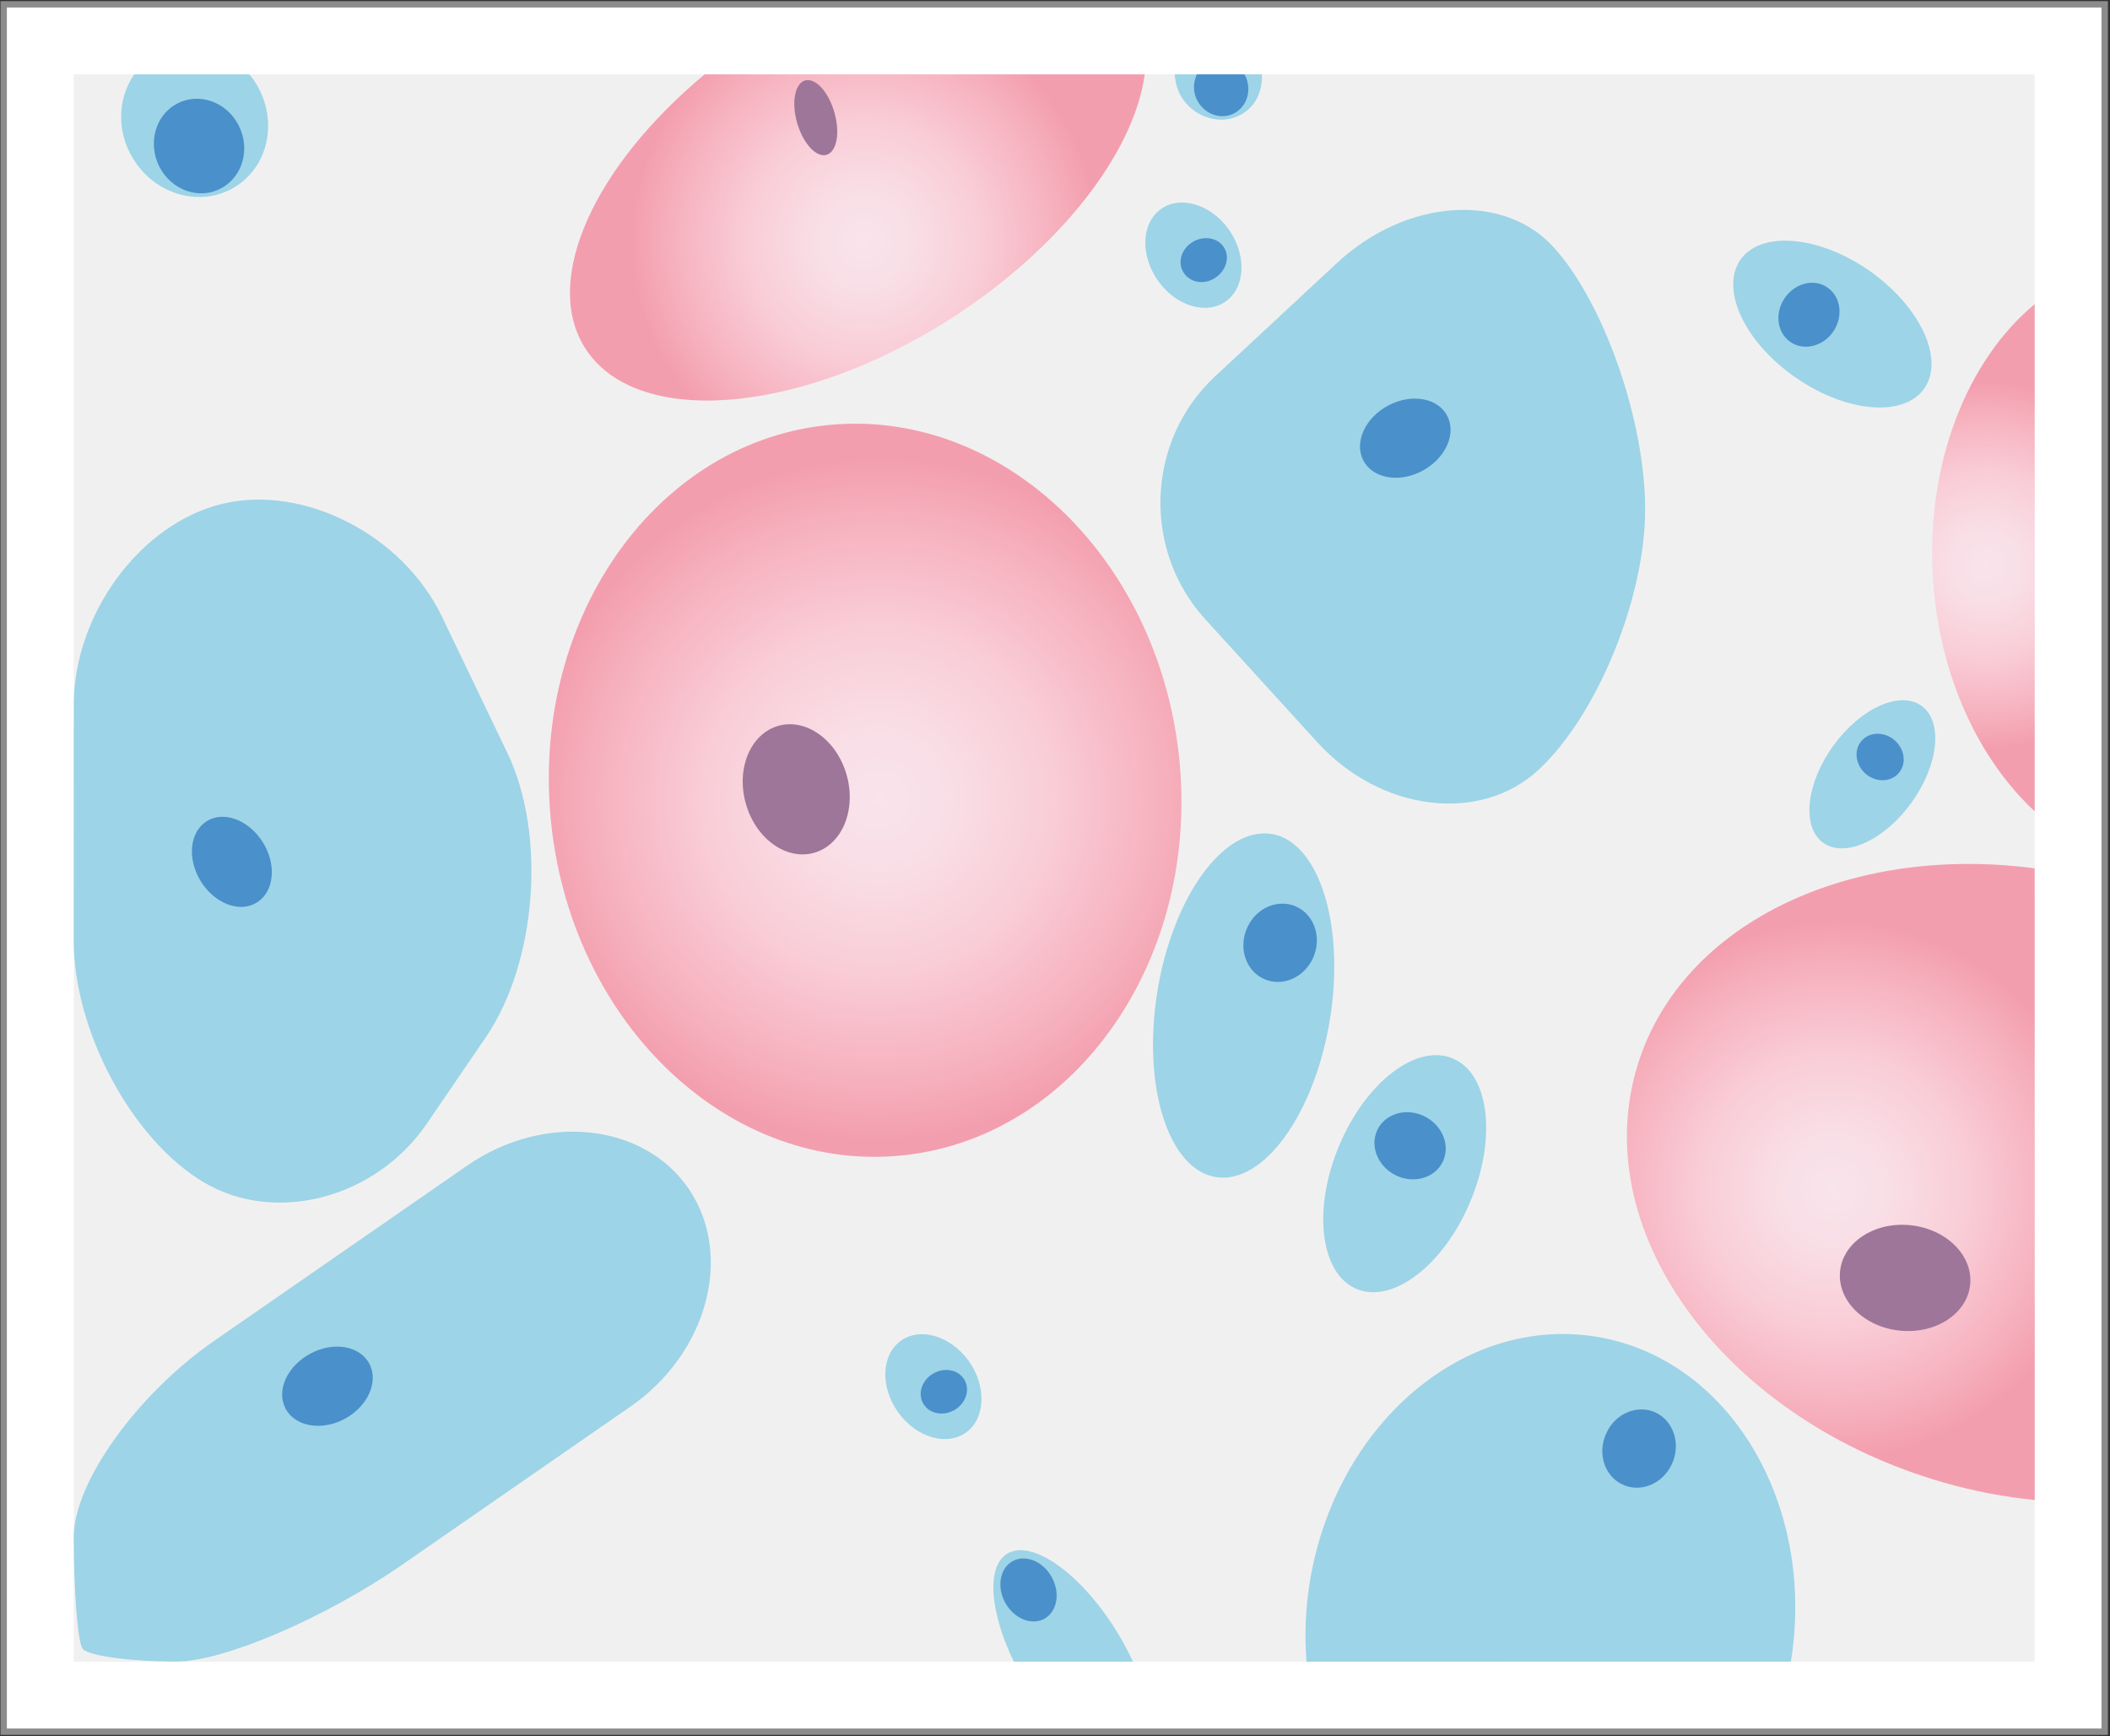
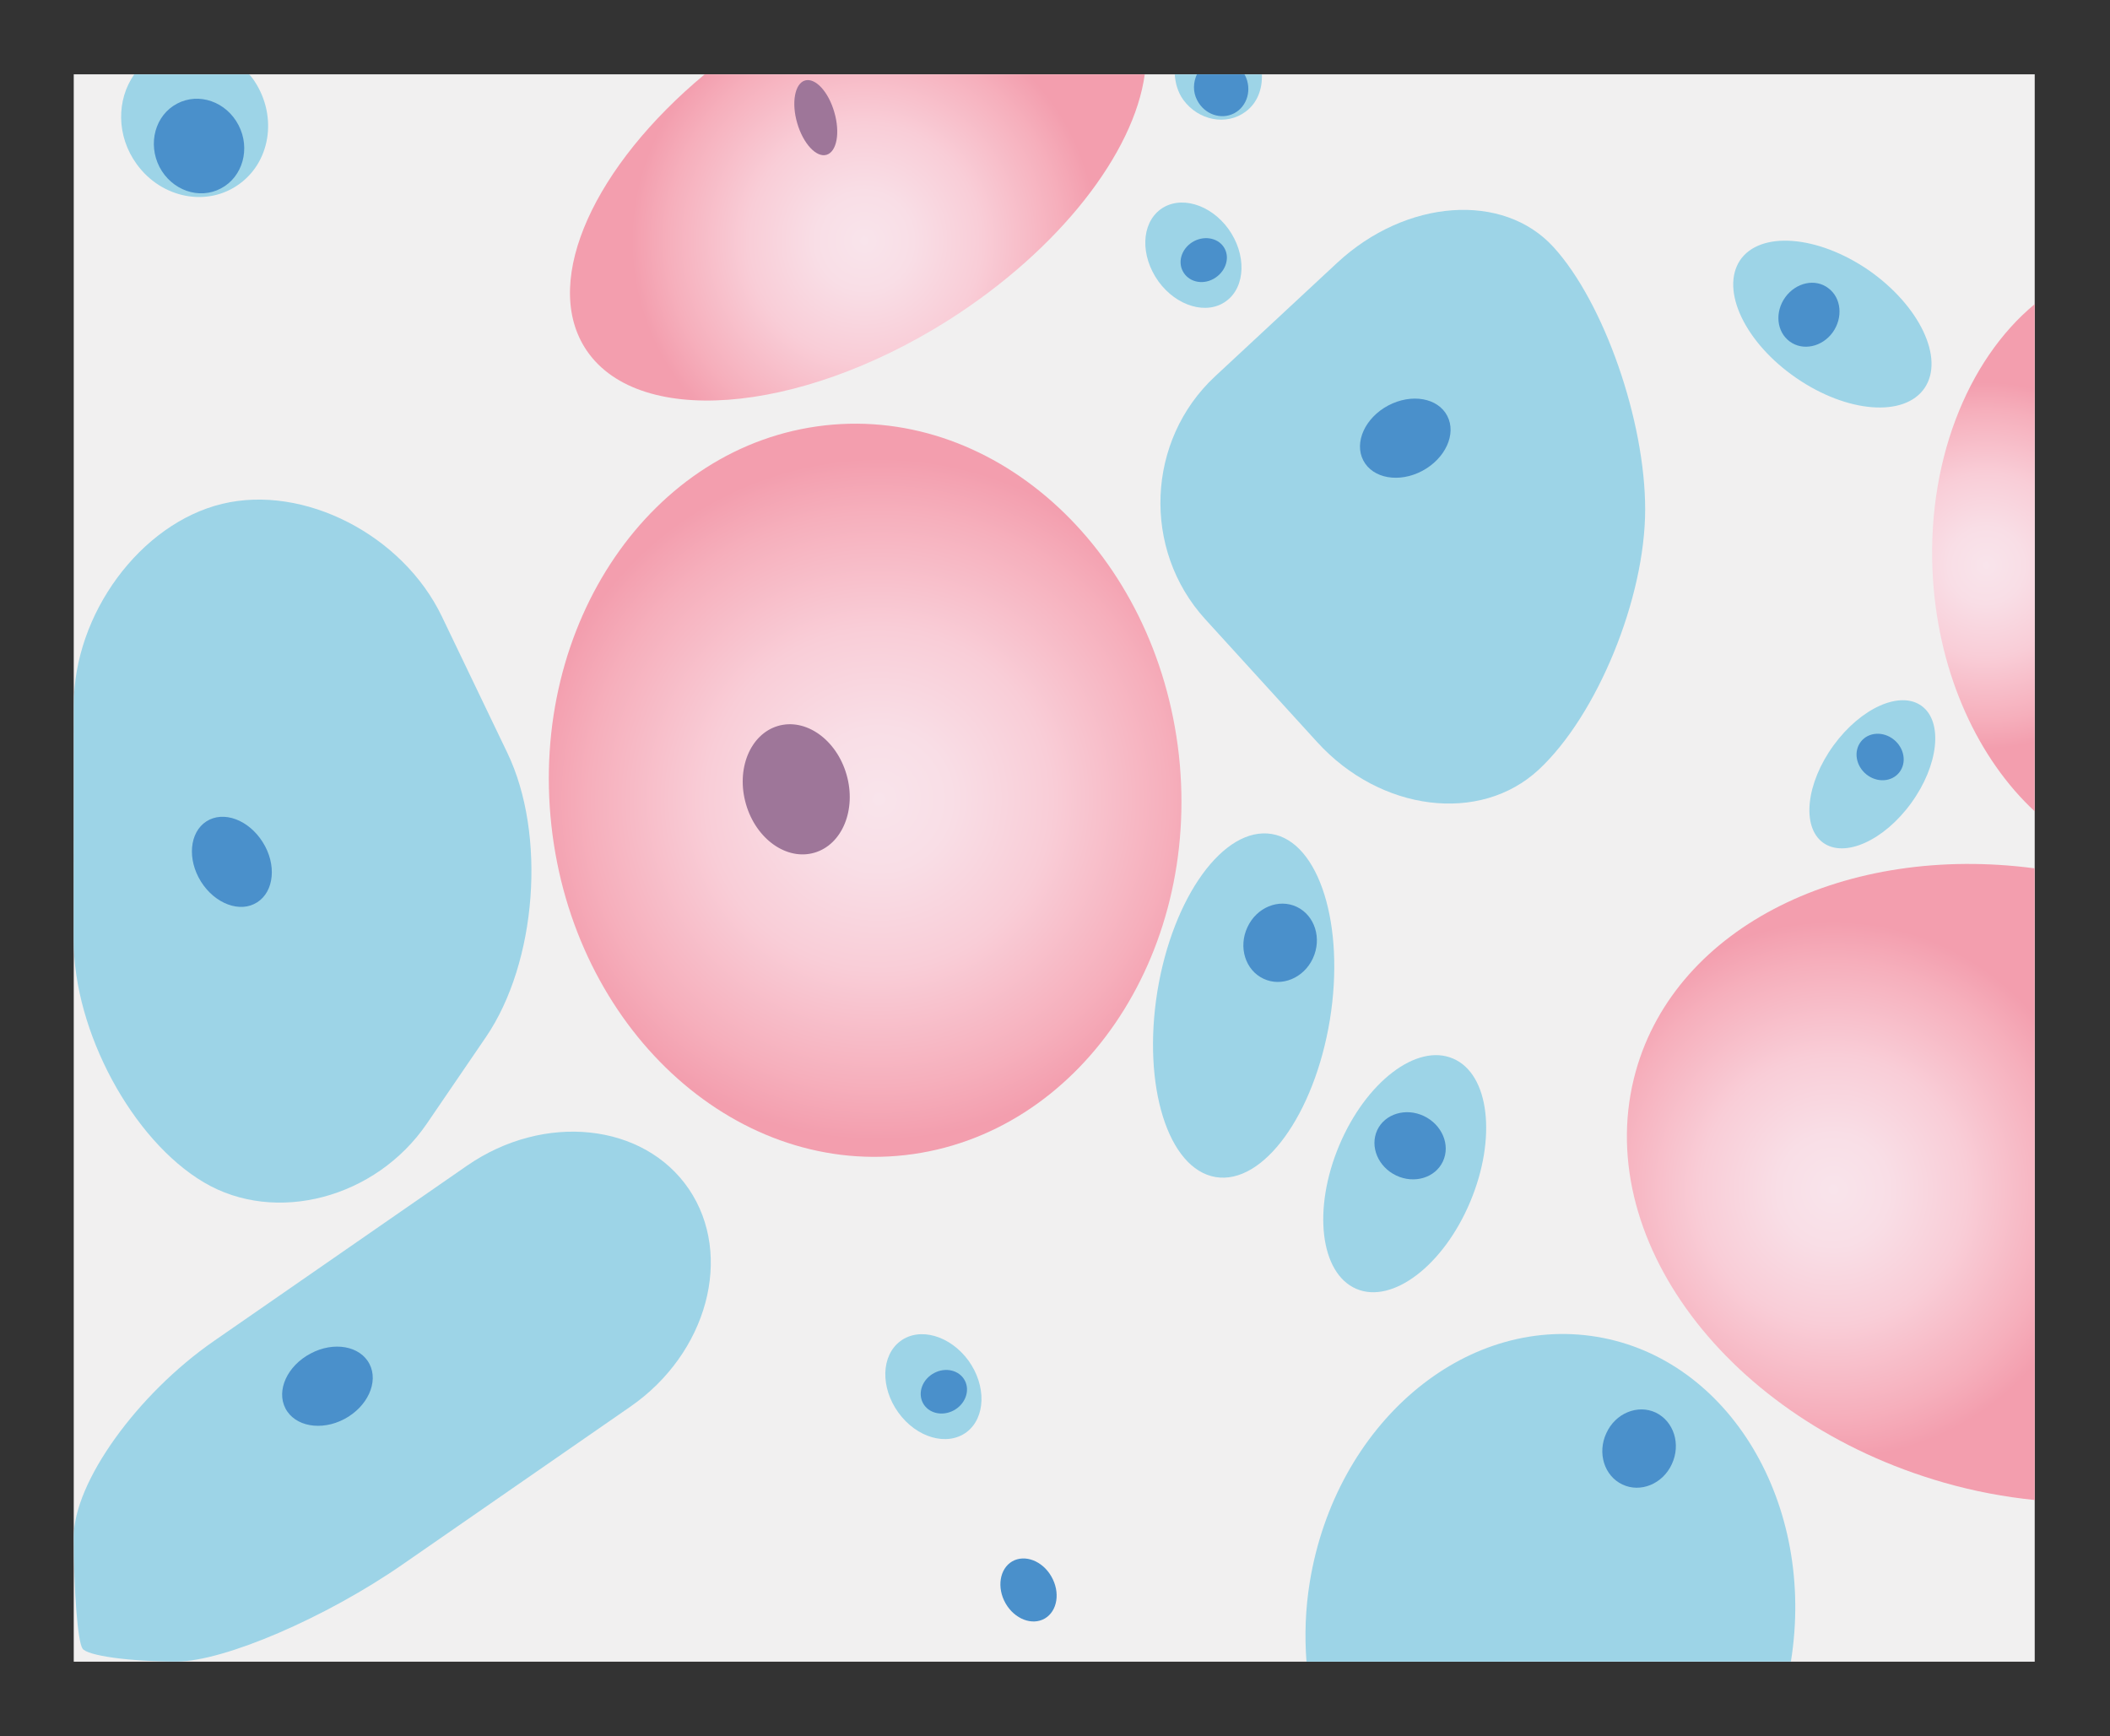
<svg xmlns="http://www.w3.org/2000/svg" version="1.1" id="Layer_1" x="0px" y="0px" width="120.512px" height="99.158px" viewBox="0.188 -0.246 120.512 99.158" enable-background="new 0.188 -0.246 120.512 99.158" xml:space="preserve">
  <rect x="0.188" y="-0.246" width="120.512" height="99.158" fill="#333333" stroke="none" />
  <g>
-     <rect x="0.398" fill="#FFFFFF" stroke="#8C8C8C" stroke-width="0.364" stroke-miterlimit="10" width="120" height="98.666" />
    <rect x="4.4" y="3.999" fill="#F1F0F0" width="112" height="90.667" />
    <g>
      <g>
        <path fill="#9DD4E7" d="M4.398,53.472c0,5.188,3.346,11.403,7.438,13.819c4.088,2.42,9.818,0.91,12.732-3.359l3.372-4.94     c2.91-4.266,3.464-11.578,1.223-16.239l-3.739-7.789c-2.24-4.663-7.887-7.556-12.545-6.431     c-4.663,1.125-8.478,6.287-8.475,11.472L4.398,53.472z" />
      </g>
      <path fill="#4A90CB" d="M15.192,47.854c0.808,1.275,0.658,2.821-0.315,3.438c-0.969,0.629-2.412,0.09-3.21-1.182    c-0.799-1.277-0.657-2.821,0.312-3.442C12.957,46.043,14.389,46.578,15.192,47.854z" />
      <g>
        <path fill="#9DD4E7" d="M4.401,87.539c0.001,3.096,0.223,5.975,0.5,6.381c0.276,0.406,2.697,0.742,5.386,0.738     c2.688-0.004,8.491-2.492,12.896-5.547l13.007-9.01c4.404-3.047,5.909-8.639,3.344-12.428c-2.566-3.781-8.268-4.385-12.674-1.336     L12.412,76.346C8.004,79.4,4.402,84.434,4.401,87.539z" />
      </g>
      <path fill="#4A90CB" d="M19.86,80.805c-1.319,0.701-2.834,0.43-3.37-0.607c-0.535-1.031,0.109-2.434,1.438-3.133    c1.316-0.705,2.83-0.441,3.363,0.598C21.824,78.695,21.18,80.102,19.86,80.805z" />
-       <path fill="#9DD4E7" d="M63.981,92.957c-2.062-3.346-4.884-5.34-6.286-4.447c-1.186,0.75-0.963,3.348,0.396,6.152l6.806,0.002    C64.628,94.1,64.34,93.529,63.981,92.957z" />
      <g>
        <path fill="#9DD4E7" d="M88.069,43.718c3.342-3.107,6.082-9.796,6.082-14.868c0-5.069-2.351-11.807-5.225-14.972     c-2.873-3.167-8.435-2.766-12.368,0.889l-6.968,6.481c-3.932,3.653-4.188,9.892-0.571,13.868l6.402,7.029     C79.034,46.113,84.728,46.822,88.069,43.718z" />
      </g>
      <radialGradient id="SVGID_1_" cx="-1306.872" cy="-616.623" r="13.211" gradientTransform="matrix(-1.006 -1.190882e-05 1.177852e-05 -1.017 -1265.158 -613.62)" gradientUnits="userSpaceOnUse">
        <stop offset="0" style="stop-color:#F9E4EB" />
        <stop offset="0.21" style="stop-color:#F9DEE6" />
        <stop offset="0.503" style="stop-color:#F9CDD7" />
        <stop offset="0.841" style="stop-color:#F6AFBC" />
        <stop offset="1" style="stop-color:#F39EAE" />
      </radialGradient>
      <path fill="url(#SVGID_1_)" d="M54.34,18.054c6.395-4.062,10.621-9.587,11.23-14.052L40.433,4.003    c-6.25,5.194-9.276,11.663-6.861,15.581C36.416,24.186,45.708,23.5,54.34,18.054z" />
      <path fill="#9DD4E7" d="M13.882,10.246c1.839-1.352,2.157-4.049,0.723-6.028c-0.056-0.083-0.123-0.14-0.188-0.215L7.855,4.004    c-1.018,1.448-1.023,3.519,0.137,5.12C9.421,11.103,12.061,11.598,13.882,10.246z" />
      <radialGradient id="SVGID_2_" cx="-1286.687" cy="-641.179" r="19.015" gradientTransform="matrix(-1.035 0.002 0.002 -1.024 -1280.067 -608.588)" gradientUnits="userSpaceOnUse">
        <stop offset="0" style="stop-color:#F9E4EB" />
        <stop offset="0.21" style="stop-color:#F9DEE6" />
        <stop offset="0.503" style="stop-color:#F9CDD7" />
        <stop offset="0.841" style="stop-color:#F6AFBC" />
        <stop offset="1" style="stop-color:#F39EAE" />
      </radialGradient>
      <path fill="url(#SVGID_2_)" d="M31.681,46.902c-1.264-11.508,5.725-21.735,15.616-22.85c9.891-1.108,18.946,7.317,20.223,18.83    c1.263,11.508-5.752,21.737-15.646,22.851C41.989,66.844,32.947,58.412,31.681,46.902z" />
      <path fill="#9E7699" d="M44.617,41.22c1.584-0.469,3.34,0.771,3.918,2.768c0.58,1.999-0.237,4-1.822,4.468    c-1.585,0.471-3.34-0.769-3.918-2.768C42.214,43.691,43.031,41.691,44.617,41.22z" />
      <path fill="#9E7699" d="M45.72,6.785c-0.342-1.167-0.135-2.262,0.444-2.434c0.586-0.174,1.34,0.635,1.676,1.813    c0.341,1.167,0.144,2.259-0.447,2.433C46.813,8.767,46.059,7.956,45.72,6.785z" />
      <path fill="#4A90CB" d="M79.477,22.915c1.331-0.704,2.841-0.438,3.372,0.596c0.535,1.03-0.106,2.435-1.43,3.14    c-1.325,0.703-2.83,0.434-3.367-0.598C77.516,25.019,78.156,23.617,79.477,22.915z" />
      <path fill="#9DD4E7" d="M66.349,15.823c-1.041-1.46-0.989-3.281,0.115-4.107c1.105-0.818,2.849-0.316,3.887,1.117    c1.033,1.44,0.99,3.291-0.119,4.111C69.138,17.763,67.391,17.263,66.349,15.823z" />
      <path fill="#4A90CB" d="M69.497,15.683c-0.662,0.367-1.447,0.161-1.758-0.447c-0.307-0.593-0.02-1.355,0.648-1.708    c0.662-0.345,1.447-0.153,1.753,0.435C70.446,14.556,70.153,15.319,69.497,15.683z" />
      <path fill="#4A90CB" d="M57.623,91.338c-0.516-0.902-0.344-1.979,0.375-2.4c0.727-0.416,1.73-0.031,2.24,0.865    c0.518,0.904,0.348,1.971-0.377,2.398C59.135,92.619,58.137,92.232,57.623,91.338z" />
      <path fill="#9DD4E7" d="M76.675,65.182c1.528-3.633,4.439-5.854,6.502-4.965c2.076,0.879,2.51,4.547,0.979,8.188    c-1.523,3.627-4.445,5.852-6.505,4.965C75.589,72.482,75.148,68.818,76.675,65.182z" />
      <path fill="#4A90CB" d="M78.847,64.307c0.434-0.932,1.63-1.299,2.662-0.809c1.038,0.492,1.53,1.648,1.093,2.588    c-0.435,0.938-1.628,1.303-2.664,0.814S78.414,65.252,78.847,64.307z" />
      <path fill="#9DD4E7" d="M66.293,56.367c0.886-5.403,3.801-9.428,6.53-8.977c2.705,0.448,4.199,5.207,3.32,10.62    c-0.889,5.403-3.805,9.429-6.526,8.976C66.903,66.529,65.417,61.783,66.293,56.367z" />
      <path fill="#4A90CB" d="M75.172,54.495c-0.521,1.128-1.792,1.653-2.821,1.161c-1.035-0.484-1.448-1.805-0.918-2.938    c0.521-1.135,1.786-1.656,2.82-1.166C75.286,52.045,75.7,53.359,75.172,54.495z" />
      <path fill="#4A90CB" d="M12.808,10.515c-1.242,0.665-2.815,0.112-3.511-1.224c-0.685-1.338-0.245-2.959,1.004-3.617    c1.246-0.662,2.818-0.111,3.512,1.23C14.505,8.236,14.057,9.856,12.808,10.515z" />
      <path fill="#9DD4E7" d="M67.771,5.455c0.867,1.188,2.463,1.494,3.559,0.678c0.679-0.5,0.965-1.309,0.929-2.132h-4.976    C67.32,4.505,67.448,5.003,67.771,5.455z" />
      <path fill="#4A90CB" d="M70.681,6.223c0.754-0.399,1.027-1.377,0.611-2.18c-0.004-0.018-0.026-0.024-0.029-0.039l-2.716-0.001    c-0.208,0.453-0.239,0.992,0.017,1.477C68.981,6.289,69.927,6.617,70.681,6.223z" />
      <path fill="#9DD4E7" d="M102.78,21.343c-2.916-2.004-4.346-5-3.211-6.722c1.145-1.691,4.426-1.44,7.348,0.567    c2.906,2.024,4.336,5.024,3.2,6.719C108.977,23.604,105.692,23.348,102.78,21.343z" />
      <path fill="#4A90CB" d="M104.61,16.212c0.752,0.555,0.854,1.689,0.249,2.531c-0.609,0.837-1.711,1.067-2.454,0.514    c-0.752-0.556-0.858-1.682-0.252-2.525C102.766,15.887,103.87,15.644,104.61,16.212z" />
      <path fill="#9DD4E7" d="M109.953,40.084c1.226,0.91,0.953,3.39-0.609,5.541c-1.562,2.152-3.821,3.16-5.046,2.251    c-1.225-0.91-0.953-3.389,0.609-5.542C106.472,40.183,108.729,39.175,109.953,40.084z" />
      <path fill="#4A90CB" d="M106.792,43.991c-0.607-0.484-0.75-1.324-0.32-1.875s1.27-0.605,1.876-0.121    c0.608,0.483,0.751,1.322,0.321,1.873C108.239,44.42,107.399,44.474,106.792,43.991z" />
      <path fill="#9DD4E7" d="M51.498,80.438c-1.039-1.439-0.986-3.264,0.117-4.084s2.844-0.314,3.889,1.117    c1.031,1.436,0.982,3.266-0.115,4.088C54.283,82.377,52.539,81.881,51.498,80.438z" />
      <path fill="#4A90CB" d="M52.896,79.883c-0.307-0.592-0.018-1.354,0.646-1.705c0.662-0.352,1.447-0.156,1.754,0.434    s0.018,1.355-0.646,1.707C53.988,80.668,53.203,80.475,52.896,79.883z" />
      <path fill="#9DD4E7" d="M91.398,76.111c-7.613-1.264-14.931,5.012-16.402,14.004c-0.253,1.547-0.301,3.074-0.188,4.551    l27.666-0.004C103.922,85.67,98.961,77.367,91.398,76.111z" />
      <path fill="#4A90CB" d="M95.672,83.387c-0.519,1.129-1.792,1.65-2.82,1.158c-1.034-0.484-1.449-1.801-0.917-2.934    c0.514-1.137,1.787-1.656,2.818-1.174C95.79,80.938,96.206,82.25,95.672,83.387z" />
      <radialGradient id="SVGID_3_" cx="385.108" cy="1787.706" r="10.283" gradientTransform="matrix(1.006 1.190882e-05 -1.177852e-05 1.017 -273.765 -1786.064)" gradientUnits="userSpaceOnUse">
        <stop offset="0" style="stop-color:#F9E4EB" />
        <stop offset="0.21" style="stop-color:#F9DEE6" />
        <stop offset="0.503" style="stop-color:#F9CDD7" />
        <stop offset="0.841" style="stop-color:#F6AFBC" />
        <stop offset="1" style="stop-color:#F39EAE" />
      </radialGradient>
      <path fill="url(#SVGID_3_)" d="M116.398,17.128c-3.87,3.204-6.247,9.153-5.805,15.766c0.371,5.49,2.617,10.239,5.804,13.2    L116.398,17.128z" />
      <radialGradient id="SVGID_4_" cx="376.434" cy="1822.773" r="15.062" gradientTransform="matrix(1.006 1.190882e-05 -1.177852e-05 1.017 -273.765 -1786.064)" gradientUnits="userSpaceOnUse">
        <stop offset="0" style="stop-color:#F9E4EB" />
        <stop offset="0.21" style="stop-color:#F9DEE6" />
        <stop offset="0.503" style="stop-color:#F9CDD7" />
        <stop offset="0.841" style="stop-color:#F6AFBC" />
        <stop offset="1" style="stop-color:#F39EAE" />
      </radialGradient>
-       <path fill="url(#SVGID_4_)" d="M116.396,49.353c-10.728-1.423-20.449,3.269-22.777,11.579    c-2.645,9.436,5.232,19.967,17.596,23.506c1.74,0.5,3.473,0.82,5.185,0.994L116.396,49.353z" />
-       <path fill="#9E7699" d="M112.714,73.125c-0.167,1.662-1.964,2.842-4.016,2.633c-2.05-0.209-3.581-1.727-3.416-3.391    c0.166-1.66,1.964-2.842,4.015-2.631C111.351,69.945,112.878,71.461,112.714,73.125z" />
+       <path fill="url(#SVGID_4_)" d="M116.396,49.353c-10.728-1.423-20.449,3.269-22.777,11.579    c-2.645,9.436,5.232,19.967,17.596,23.506c1.74,0.5,3.473,0.82,5.185,0.994z" />
    </g>
  </g>
</svg>